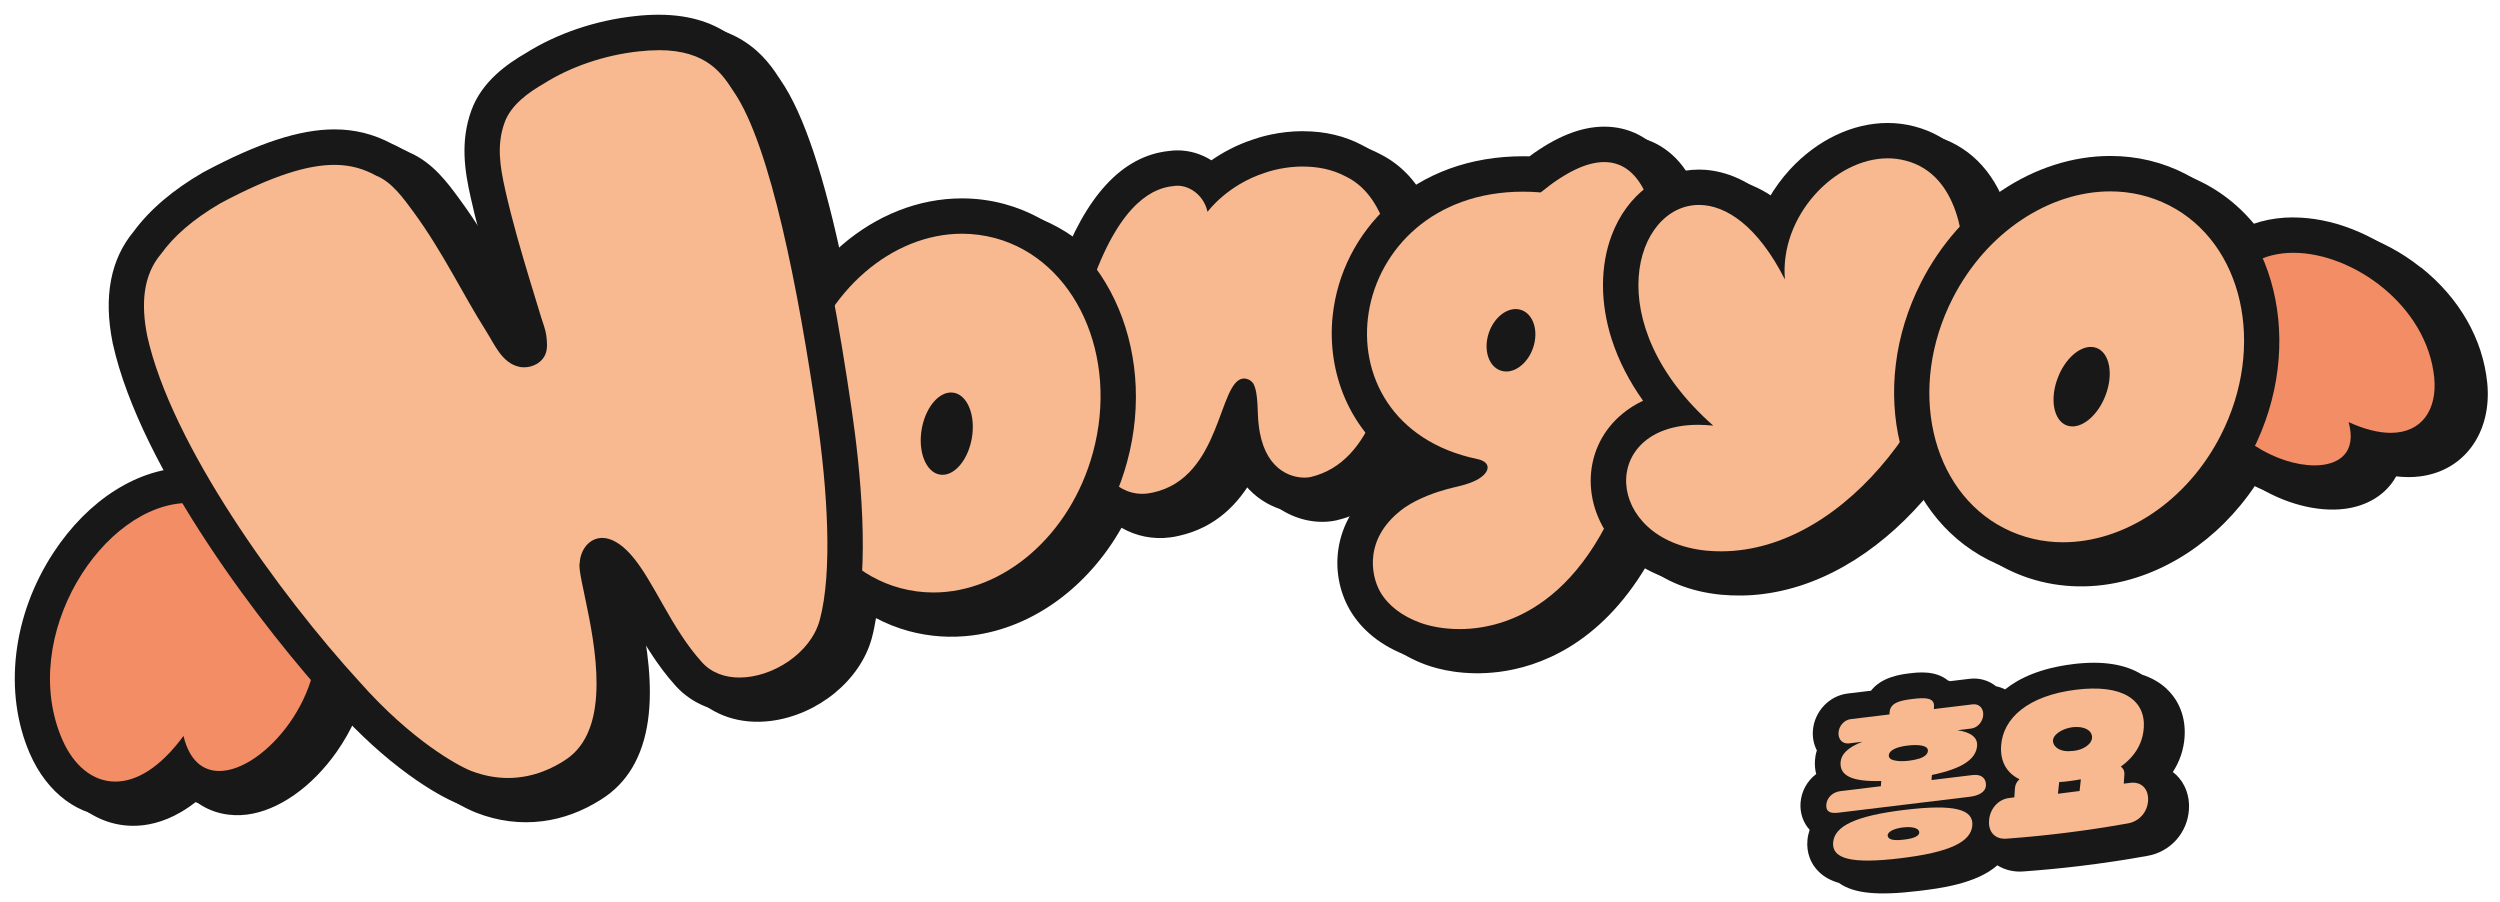
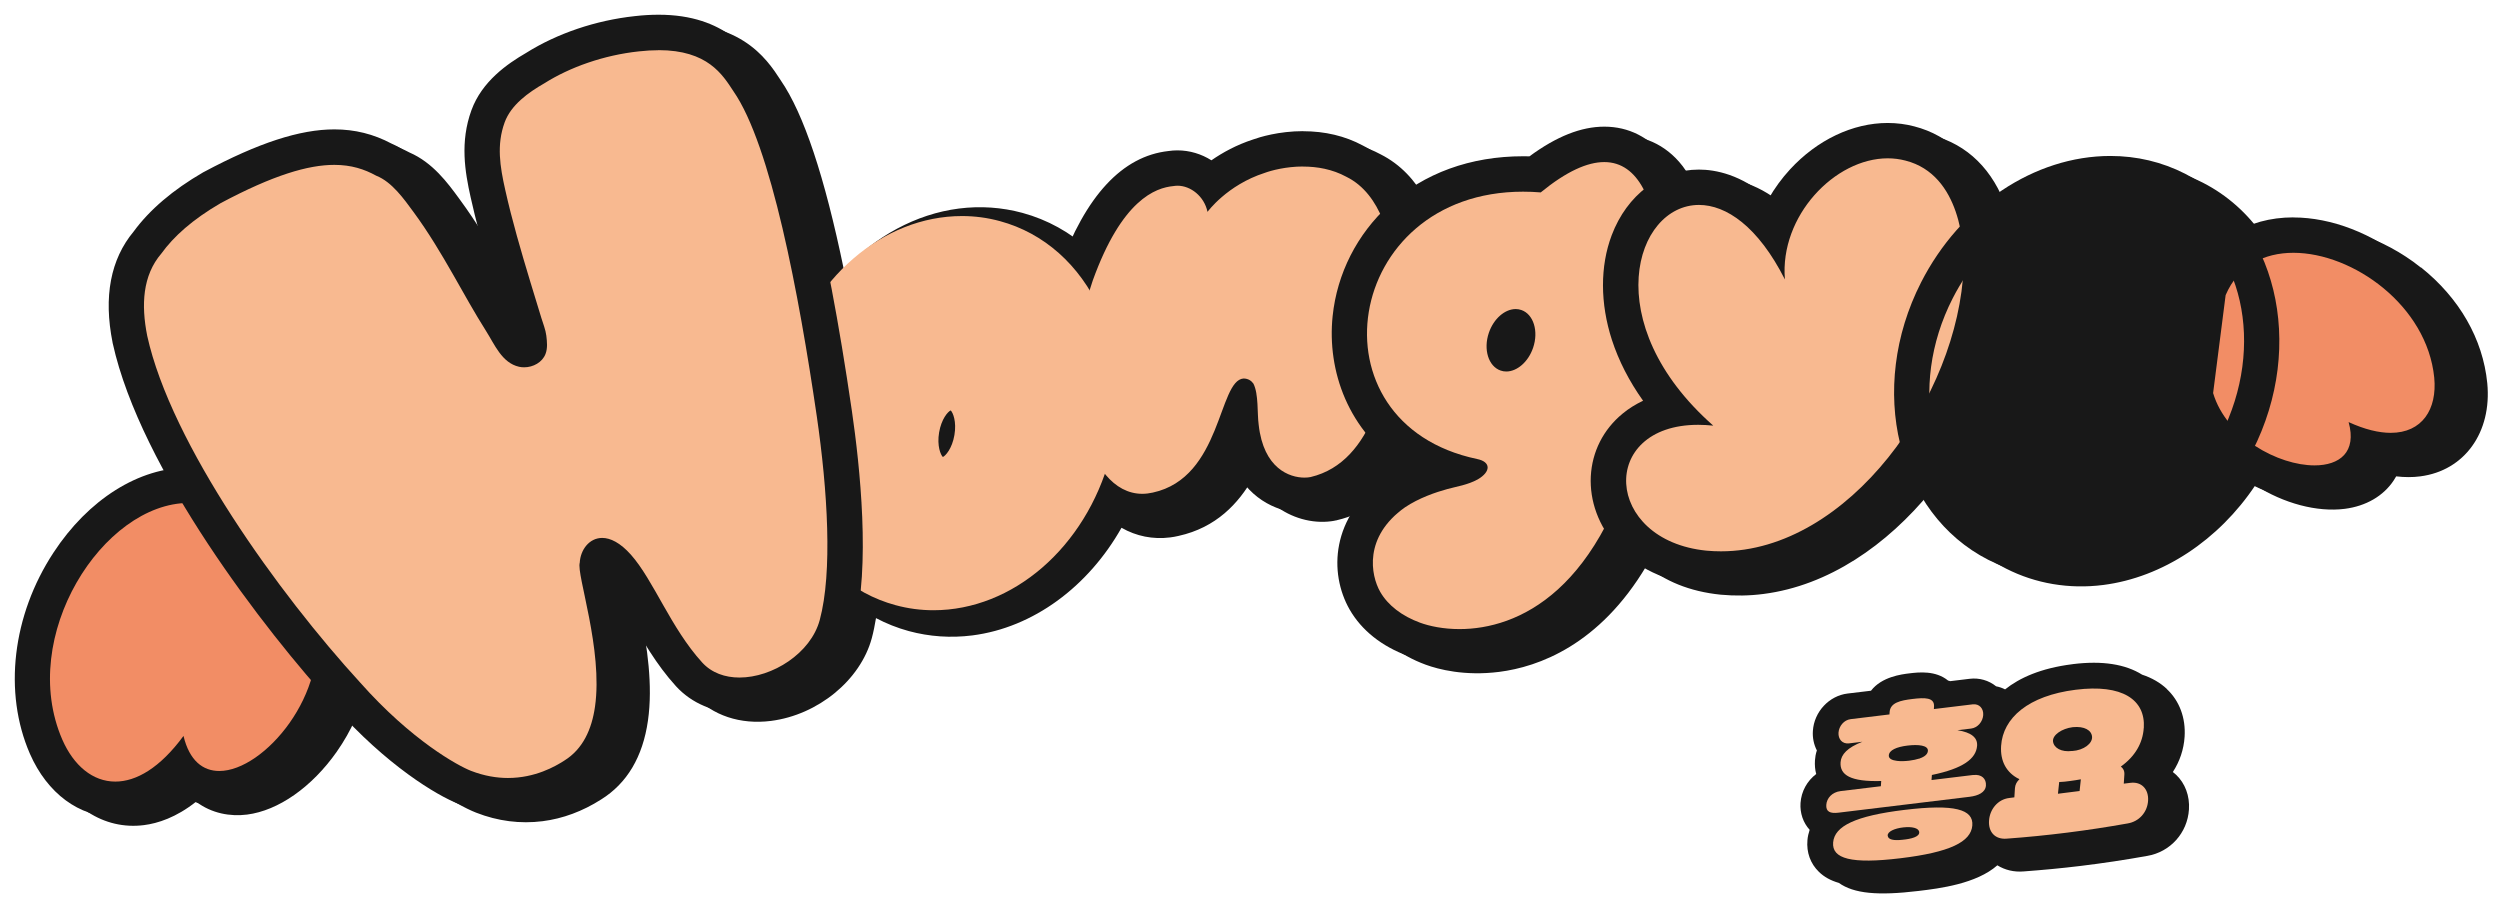
<svg xmlns="http://www.w3.org/2000/svg" width="679" height="245" viewBox="0 0 679 245" fill="none">
  <path d="M657.501 72.66C647.141 64.4 634.321 60.32 623.221 61.74C620.141 62.14 617.301 62.94 614.681 64.1C610.521 58.06 605.001 53.04 598.261 49.6C590.241 45.52 581.121 43.98 571.881 45.16C562.301 46.38 553.041 50.48 545.021 56.7C541.361 46.12 534.361 39.22 524.761 36.74C521.201 35.8 517.481 35.56 513.681 36.04C501.701 37.58 491.181 45.64 485.161 56.32C478.441 50.36 470.941 47.66 463.261 48.64C462.041 48.8 460.841 49.04 459.681 49.4C458.601 47.34 457.401 45.48 456.021 43.92C451.281 38.54 444.741 36.08 437.601 37C432.161 37.7 426.441 40.28 420.201 44.88C416.881 44.8 413.621 44.96 410.501 45.36C401.181 46.56 393.421 49.7 387.121 54.04C384.381 49.08 380.501 44.7 374.941 41.9C367.161 37.72 358.941 37.68 353.421 38.38C349.421 38.9 346.441 39.84 345.181 40.28C340.641 41.76 336.881 43.84 333.881 45.94C330.581 43.84 326.621 42.86 322.601 43.36C322.481 43.36 322.341 43.4 322.221 43.42C322.081 43.42 321.961 43.46 321.821 43.46C311.201 44.82 302.441 52.96 295.701 67.68C290.601 63.1 284.541 59.68 277.701 57.82C272.081 56.3 266.281 55.9 260.441 56.64C248.701 58.14 237.781 64.2 229.201 73.26C223.961 47.88 218.301 30.92 212.061 21.84L211.961 21.68C208.261 16 200.561 4.18 177.301 6.8C176.881 6.84 176.401 6.9 175.941 6.96C165.821 8.26 155.821 11.74 147.761 16.8C142.721 19.72 135.781 24.5 132.921 32.36C129.781 40.96 131.161 49.06 132.701 55.98C134.101 62.26 135.781 68.42 137.521 74.34C137.141 73.66 136.741 72.96 136.361 72.28C133.241 66.8 129.441 60.38 124.981 54.32L124.601 53.8C121.601 49.7 117.541 44.16 111.221 41.42C104.841 38.04 98.261 36.92 90.601 37.9C82.281 38.96 72.641 42.52 60.301 49.1L60.141 49.18L60.001 49.26C51.861 53.98 45.521 59.38 41.181 65.3C34.901 72.84 32.961 83 35.461 95.48V95.58L35.501 95.68C37.901 106.56 42.941 118.38 49.301 130.12C36.921 132.74 25.101 142.24 17.241 156.04C7.861 172.54 6.281 191.62 13.001 207.1C18.201 219 28.221 225.5 39.121 224.1C42.861 223.62 47.841 222.04 53.261 217.74C57.481 220.94 62.541 221.82 67.101 221.24C75.601 220.16 84.701 213.78 91.441 204.2C93.461 201.32 95.161 198.32 96.521 195.24C110.461 210.64 123.641 218.5 129.321 220.72C135.241 223.04 141.321 223.8 147.361 223.04C152.881 222.34 158.241 220.34 163.261 217.14C170.301 212.76 174.581 205.56 175.981 195.74C177.381 186.06 175.701 175.36 174.041 167C174.621 168 175.221 169.06 175.821 170.1C179.221 176.1 183.061 182.9 188.441 188.8C193.461 194.32 201.101 196.86 209.401 195.8C222.181 194.16 233.701 184.72 236.781 173.32C237.241 171.62 237.601 169.78 237.921 167.88C240.721 169.36 243.681 170.54 246.821 171.4C252.441 172.92 258.241 173.32 264.081 172.58C280.661 170.46 295.601 159.3 304.601 143.34C308.621 145.64 313.141 146.56 317.841 145.96C318.581 145.86 319.321 145.74 320.061 145.56C330.341 143.3 336.401 136.7 340.301 129.86C342.121 133.38 344.361 135.74 346.341 137.28C350.621 140.64 356.281 142.26 361.501 141.58C362.001 141.52 362.441 141.44 362.861 141.34H362.961L363.061 141.3C371.221 139.38 377.821 134.5 382.781 126.8C383.881 127.68 385.041 128.52 386.241 129.3C384.501 130.12 382.761 131.08 381.101 132.2L381.001 132.26L380.901 132.34C366.301 142.68 365.721 158.02 371.381 167.9C374.621 173.56 380.101 177.92 387.241 180.54C390.641 181.78 397.761 183.68 407.201 182.48C417.801 181.12 434.361 175.26 447.181 153.68C452.081 157.7 458.741 160.66 467.381 161.52C471.261 161.88 475.141 161.82 478.961 161.32C496.581 159.06 512.481 148.1 524.541 133.32C528.961 142.58 535.921 149.9 544.861 154.44C552.881 158.52 562.001 160.06 571.241 158.88C587.361 156.82 602.621 146.68 612.541 131.8C620.241 136.72 629.281 139.16 636.841 138.2C642.601 137.46 647.321 134.72 650.121 130.5C650.341 130.16 650.581 129.78 650.801 129.38C653.061 129.64 655.261 129.66 657.341 129.38C669.341 127.84 676.841 117.44 675.541 104.06C674.361 92.08 667.961 80.94 657.561 72.64L657.501 72.66Z" fill="#181818" />
  <path d="M628.622 131.2C616.482 131.2 600.742 122.38 596.482 108.12L596.182 107.14L599.802 78.88L600.062 78.26C603.962 69.1 612.282 63.84 622.882 63.84C641.402 63.84 663.762 80.2 665.922 102.08C666.502 108.2 665.002 113.6 661.662 117.28C658.642 120.6 654.382 122.36 649.322 122.36C647.302 122.36 645.162 122.08 642.942 121.52C642.502 123.46 641.702 124.94 640.882 126.02C638.342 129.36 634.002 131.2 628.642 131.2H628.622Z" fill="#F28D65" />
  <path d="M622.881 68.66C639.061 68.66 659.201 82.98 661.141 102.58C661.961 111.16 657.861 117.56 649.321 117.56C646.121 117.56 642.301 116.66 637.881 114.64C640.161 122.8 635.441 126.4 628.621 126.4C618.821 126.4 604.721 118.92 601.081 106.76L604.481 80.16C607.901 72.14 614.921 68.66 622.881 68.66ZM622.881 59.04C610.261 59.04 600.321 65.36 595.621 76.38L595.101 77.6L594.941 78.92L591.541 105.52L591.281 107.54L591.861 109.5C596.761 125.88 614.741 136.02 628.621 136.02C635.521 136.02 641.221 133.5 644.701 128.94C645.141 128.36 645.581 127.72 645.981 126.98C647.121 127.12 648.241 127.18 649.321 127.18C655.681 127.18 661.321 124.82 665.221 120.54C669.481 115.84 671.441 109.14 670.721 101.68C668.241 76.56 643.521 59.06 622.901 59.06L622.881 59.04Z" fill="#181818" />
  <path d="M31.32 217.1C23.34 217.1 16.5 211.9 12.52 202.82C5.92 187.64 8.24 168.44 18.54 152.74C27.14 139.62 39.38 131.8 51.28 131.8C57.42 131.8 63.16 133.84 68.34 137.84L68.86 138.24L89.86 166.7L90.08 167.7C92.5 178.6 89.02 191.24 80.8 201.5C74.4 209.46 66.48 214.22 59.58 214.22C57.16 214.22 52.24 213.56 48.62 208.74C41.86 215.5 35.68 217.1 31.34 217.1H31.32Z" fill="#F28D65" />
  <path d="M51.281 136.6C56.081 136.6 60.901 138.14 65.381 141.62L85.381 168.72C89.681 188.08 71.781 209.4 59.561 209.4C55.121 209.4 51.441 206.6 49.841 199.88C43.461 208.56 37.001 212.28 31.321 212.28C25.201 212.28 20.021 207.96 16.921 200.88C4.741 172.82 28.001 136.6 51.281 136.6ZM51.281 126.98C37.741 126.98 24.001 135.62 14.521 150.1C3.341 167.14 0.881 188.08 8.121 204.72C12.841 215.5 21.521 221.9 31.341 221.9C35.821 221.9 41.881 220.56 48.441 215.34C52.821 218.62 57.561 219.02 59.581 219.02C67.921 219.02 77.261 213.6 84.561 204.5C93.701 193.12 97.521 178.98 94.781 166.66L94.341 164.68L93.141 163.04L73.141 135.94L72.341 134.86L71.281 134.04C65.341 129.44 58.421 127 51.281 127V126.98Z" fill="#181818" />
  <path d="M310.221 138.92C304.481 138.92 299.361 136.02 295.421 130.52C286.561 118.14 285.221 95.18 292.201 74.66C298.721 56.58 307.381 46.88 318.001 45.76C318.581 45.66 319.201 45.62 319.801 45.62C323.241 45.62 326.541 47.16 328.961 49.66C331.961 47.12 336.321 44.22 342.001 42.38C343.121 41.96 347.841 40.42 353.961 40.42C359.181 40.42 363.901 41.54 368.001 43.78C376.241 47.86 381.421 56.98 383.221 70.78C385.161 86.12 383.321 100.74 377.761 114.3C373.221 125.36 366.261 132.06 357.101 134.24C356.181 134.44 355.281 134.54 354.321 134.54C347.321 134.54 338.621 129.66 337.101 115.92C336.941 114.86 336.901 113.58 336.841 112.2C336.641 112.74 336.441 113.26 336.261 113.76C333.081 122.38 328.301 135.4 314.161 138.48C312.901 138.78 311.561 138.94 310.261 138.94L310.221 138.92Z" fill="#F8B990" />
  <path d="M353.941 45.24C357.661 45.24 361.821 45.92 365.681 48.02C375.481 52.86 377.701 65.86 378.441 71.42C380.961 91.32 376.101 105.66 373.301 112.48C369.921 120.7 364.641 127.5 355.981 129.56C355.521 129.66 354.961 129.72 354.301 129.72C350.281 129.72 343.181 127.3 341.861 115.38C341.421 112.28 341.881 107.02 340.421 104.18C339.841 103.38 339.001 102.82 337.741 102.8C330.841 103.32 331.881 129.7 313.121 133.78C312.141 134 311.181 134.12 310.241 134.12C294.881 134.12 287.301 104.08 296.781 76.22C304.701 54.22 313.841 51 318.681 50.54C319.061 50.48 319.441 50.44 319.821 50.44C323.361 50.44 327.061 53.28 327.961 57.54C327.961 57.54 333.241 50.26 343.481 46.96C345.261 46.3 349.261 45.22 353.961 45.22M353.941 35.62C347.301 35.62 342.061 37.26 340.341 37.88C335.801 39.36 332.041 41.44 329.021 43.54C326.301 41.82 323.121 40.84 319.781 40.84C318.961 40.84 318.161 40.9 317.361 41.02C304.821 42.4 294.841 53.16 287.701 72.98V73.06L287.641 73.14C280.201 95.02 281.801 119.78 291.521 133.34C296.321 140.04 302.961 143.74 310.221 143.74C311.861 143.74 313.541 143.54 315.201 143.16C325.461 140.9 331.521 134.32 335.421 127.5C339.801 136.06 347.641 139.34 354.281 139.34C355.581 139.34 356.821 139.22 357.981 138.96H358.081L358.181 138.92C368.941 136.38 377.021 128.7 382.181 116.14C388.061 101.82 390.001 86.36 387.961 70.22C386.581 59.58 382.361 45.66 370.101 39.5C365.321 36.94 359.881 35.64 353.921 35.64L353.941 35.62Z" fill="#181818" />
  <path d="M253.523 165.74C250.043 165.74 246.583 165.28 243.223 164.36C231.283 161.12 221.623 152.54 216.003 140.22C210.523 128.2 209.583 114 213.323 100.22C219.983 75.76 239.703 58.679 261.283 58.679C264.763 58.679 268.223 59.139 271.583 60.059C283.523 63.3 293.183 71.879 298.803 84.2C304.283 96.219 305.223 110.42 301.483 124.2C294.823 148.66 275.103 165.74 253.523 165.74ZM258.223 111.46C257.443 111.8 255.683 113.8 255.063 117.44C254.443 121.1 255.483 123.56 256.083 124.12C256.783 123.82 258.603 121.84 259.223 118.14C259.843 114.5 258.823 112.04 258.203 111.46H258.223Z" fill="#F8B990" />
-   <path d="M261.282 63.48C264.302 63.48 267.322 63.88 270.322 64.68C292.102 70.6 303.982 96.68 296.842 122.92C290.682 145.56 272.402 160.92 253.522 160.92C250.502 160.92 247.482 160.52 244.482 159.72C222.702 153.8 210.822 127.72 217.962 101.48C224.122 78.84 242.402 63.48 261.282 63.48ZM255.982 128.96C259.522 128.96 262.982 124.68 263.962 118.94C265.002 112.8 262.782 107.3 259.022 106.66C258.782 106.62 258.542 106.6 258.302 106.6C254.762 106.6 251.302 110.88 250.322 116.62C249.282 122.76 251.502 128.26 255.262 128.9C255.502 128.94 255.742 128.96 255.982 128.96ZM261.282 53.88C237.522 53.88 215.902 72.42 208.682 98.96C200.162 130.28 215.102 161.7 241.962 169C245.722 170.02 249.622 170.54 253.522 170.54C277.282 170.54 298.902 152 306.122 125.46C314.642 94.14 299.702 62.72 272.842 55.42C269.082 54.4 265.182 53.88 261.282 53.88Z" fill="#181818" />
  <path d="M137.961 216.12C134.021 216.12 130.041 215.36 126.181 213.84C121.141 211.88 107.961 204.06 94.261 188.58C75.841 168.5 42.641 125.54 35.301 92.22C33.041 80.92 34.621 72.32 40.081 65.84C44.041 60.4 49.901 55.42 57.521 51C71.721 43.42 82.241 39.94 90.801 39.94C95.661 39.94 99.941 41.02 104.241 43.34C109.441 45.52 112.981 50.34 115.821 54.22L116.201 54.76C120.501 60.62 124.221 66.88 127.261 72.24L129.101 75.46C131.321 79.4 133.621 83.46 136.061 87.3C136.521 88.02 136.981 88.8 137.441 89.6C139.161 92.58 140.401 94.54 142.021 94.9C142.121 94.92 142.241 94.94 142.361 94.94C143.081 94.94 143.621 94.56 143.681 94.42C143.861 93.92 143.721 92.6 143.601 91.74C143.521 91.04 143.201 90.06 142.881 89.14C142.721 88.66 142.561 88.2 142.421 87.72C142.421 87.72 139.961 79.68 139.421 77.9C137.001 69.88 134.461 61.3 132.501 52.54C131.041 46 129.841 39 132.541 31.6C134.901 25.14 141.021 21 145.421 18.48C153.021 13.66 163.121 10.24 172.961 9.18C175.001 8.96 176.981 8.84 178.841 8.84C194.521 8.84 199.841 17.02 203.041 21.92L203.221 22.18C211.781 34.5 219.661 64.88 226.581 112.38C228.701 126.88 231.601 153.6 227.261 169.68C224.401 180.24 212.541 188.84 200.821 188.84C195.241 188.84 190.501 186.88 187.121 183.18C182.101 177.66 178.401 171.12 175.121 165.34C172.601 160.88 170.201 156.66 167.741 153.88C165.821 151.72 164.281 150.94 163.541 150.94C162.941 150.94 162.301 152 162.241 153.1L162.201 153.7L162.161 153.84C162.241 155 162.881 158.1 163.421 160.62C165.201 169.04 167.901 181.78 166.341 192.66C165.141 201.04 161.581 207.12 155.761 210.7C150.161 214.3 144.161 216.14 137.941 216.14L137.961 216.12Z" fill="#F8B990" />
  <path d="M178.861 13.62C192.201 13.62 196.241 20.26 199.201 24.78C209.401 39.48 216.981 79.84 221.841 113.06C224.781 133.26 226.141 155.44 222.641 168.4C220.201 177.44 209.801 184.02 200.841 184.02C196.921 184.02 193.281 182.76 190.701 179.92C182.161 170.54 177.541 157.64 171.361 150.66C168.441 147.38 165.761 146.1 163.561 146.1C160.001 146.1 157.641 149.38 157.461 152.82C156.501 155.92 163.821 176.48 161.601 191.94C160.721 198.1 158.301 203.46 153.261 206.58C150.841 208.14 145.361 211.3 137.961 211.3C134.921 211.3 131.541 210.76 127.921 209.36C124.441 208 111.841 201.18 97.841 185.4C75.701 161.24 46.441 120.58 39.981 91.2C38.321 82.84 38.701 74.82 43.841 68.84C47.161 64.24 52.281 59.62 59.921 55.18C74.241 47.54 83.721 44.78 90.801 44.78C95.401 44.78 98.961 45.94 102.181 47.72C106.461 49.4 109.721 54.06 112.341 57.62C116.321 63.04 119.781 68.82 123.101 74.64C126.021 79.76 128.861 84.92 132.001 89.88C134.321 93.52 136.301 98.58 141.001 99.62C141.441 99.72 141.901 99.76 142.361 99.76C144.801 99.76 147.281 98.42 148.161 96.14C148.761 94.58 148.581 92.82 148.381 91.16C148.181 89.54 147.501 87.88 147.021 86.32C146.021 83.04 145.021 79.78 144.021 76.5C141.521 68.22 139.081 59.92 137.201 51.48C135.821 45.3 134.821 39.38 137.061 33.24C138.801 28.46 143.561 25.08 147.821 22.64C154.781 18.24 163.981 14.98 173.461 13.96C175.401 13.74 177.201 13.64 178.841 13.64M178.861 4C176.821 4 174.661 4.12 172.421 4.38C161.841 5.52 151.341 9.06 142.881 14.38C137.841 17.3 130.901 22.08 128.041 29.94C124.901 38.56 126.281 46.64 127.821 53.56C129.221 59.84 130.901 66 132.641 71.92C132.261 71.24 131.861 70.54 131.481 69.86C128.361 64.38 124.561 57.96 120.101 51.9L119.721 51.38C116.721 47.28 112.661 41.74 106.341 39C101.441 36.4 96.361 35.14 90.821 35.14C81.441 35.14 70.181 38.8 55.421 46.68L55.261 46.76L55.121 46.84C46.981 51.56 40.641 56.96 36.301 62.88C30.021 70.42 28.081 80.58 30.581 93.06V93.16L30.621 93.26C38.181 127.52 71.941 171.3 90.741 191.82C105.021 207.92 118.661 216.04 124.461 218.3C128.901 220.02 133.441 220.9 138.001 220.9C145.121 220.9 152.001 218.82 158.421 214.7C165.461 210.32 169.741 203.12 171.141 193.3C172.541 183.62 170.861 172.92 169.201 164.56C169.781 165.56 170.381 166.62 170.981 167.68C174.381 173.68 178.221 180.48 183.601 186.38C187.861 191.04 193.981 193.62 200.861 193.62C213.121 193.62 228.101 185.12 231.941 170.9C236.501 154 233.541 126.52 231.381 111.66C224.261 62.88 216.361 32.72 207.221 19.42L207.121 19.26C203.901 14.3 197.181 4 178.901 4L178.861 4Z" fill="#181818" />
  <path d="M396.403 175.66C392.003 175.66 387.623 174.94 384.023 173.64C377.963 171.42 373.343 167.8 370.683 163.14C367.383 157.36 364.823 143.8 378.803 133.88C383.243 130.9 388.343 129.14 391.843 128.18C392.503 128 393.203 127.84 393.923 127.66C372.943 120.52 365.023 102.36 366.703 86.359C368.663 67.519 384.203 47.239 413.683 47.239C414.743 47.239 415.843 47.26 416.943 47.319C423.983 41.859 430.143 39.2 435.723 39.2C440.763 39.2 445.163 41.419 448.423 45.639C459.603 60.08 455.943 95.299 450.743 115.44C446.703 133.44 433.223 175.64 396.403 175.64V175.66ZM411.623 88.74C411.143 88.74 409.663 89.7 408.903 91.919C408.103 94.24 408.803 95.9 409.123 96.1C409.563 96.1 411.063 95.139 411.823 92.919C412.603 90.639 411.963 88.999 411.623 88.76V88.74Z" fill="#F8B990" />
  <path d="M435.722 44.02C454.522 44.02 453.142 86.94 446.082 114.26C435.582 160.96 411.962 170.86 396.402 170.86C392.042 170.86 388.302 170.08 385.682 169.12C380.882 167.36 377.022 164.5 374.862 160.74C372.302 156.26 370.282 145.8 381.582 137.8C385.362 135.26 389.902 133.7 393.122 132.82C395.582 132.14 398.602 131.72 401.362 130.2C404.942 128.12 405.002 125.42 401.142 124.66C355.022 114.94 364.742 52.06 413.662 52.06C415.222 52.06 416.822 52.12 418.462 52.26C425.502 46.5 431.182 44.02 435.702 44.02M409.102 100.9C412.022 100.9 415.062 98.32 416.382 94.48C417.942 89.94 416.502 85.34 413.202 84.2C412.702 84.02 412.182 83.94 411.662 83.94C408.742 83.94 405.702 86.52 404.382 90.36C402.822 94.9 404.262 99.5 407.562 100.64C408.062 100.82 408.582 100.9 409.102 100.9ZM435.722 34.4C429.442 34.4 422.762 37.04 415.402 42.46C414.822 42.46 414.242 42.44 413.682 42.44C399.382 42.44 386.782 47.02 377.262 55.7C368.582 63.58 363.142 74.3 361.942 85.86C360.402 100.7 366.122 117.18 381.322 126.96C379.622 127.78 377.902 128.72 376.262 129.82L376.162 129.88L376.062 129.96C361.462 140.3 360.902 155.64 366.542 165.52C369.782 171.18 375.262 175.54 382.402 178.16C385.302 179.22 390.082 180.48 396.422 180.48C409.842 180.48 442.422 174.24 455.462 116.52C458.622 104.22 460.462 90.08 460.542 77.68C460.622 61.7 457.842 49.92 452.242 42.72C448.022 37.28 442.322 34.4 435.742 34.4H435.722Z" fill="#181818" />
  <path d="M467.421 154.56C465.961 154.56 464.481 154.5 463.041 154.36C445.141 152.56 436.341 140.56 436.881 129.64C437.281 121.62 442.861 113.54 454.341 111.24C443.841 98.799 436.161 81.74 442.261 65.6C445.701 56.52 453.041 50.88 461.441 50.88C466.041 50.88 473.881 52.62 481.821 62.359C483.481 57.639 486.141 53.16 489.701 49.279C496.161 42.26 504.541 38.219 512.701 38.219C514.781 38.219 516.821 38.48 518.761 38.999C538.661 44.08 538.221 69.879 538.121 72.799C536.681 109.84 504.801 154.58 467.421 154.58V154.56Z" fill="#F8B990" />
  <path d="M512.701 43C514.321 43 515.941 43.2 517.541 43.62C532.641 47.48 533.541 67.16 533.321 72.58C531.961 107.58 502.001 149.74 467.421 149.74C466.121 149.74 464.801 149.68 463.481 149.56C435.541 146.76 434.041 115.38 461.221 115.38C462.521 115.38 463.881 115.46 465.321 115.6C433.841 87.82 444.081 55.66 461.441 55.66C468.821 55.66 477.481 61.48 484.781 75.9C483.321 58.66 498.341 43 512.701 43ZM512.701 33.4C503.201 33.4 493.541 38 486.161 46.02C483.921 48.46 481.981 51.12 480.381 53.92C472.961 47.38 465.901 46.06 461.421 46.06C450.981 46.06 441.901 52.9 437.741 63.88C434.561 72.3 434.581 82.42 437.801 92.34C439.641 97.98 442.481 103.54 446.261 108.84C444.241 109.8 442.361 110.96 440.701 112.34C435.461 116.64 432.401 122.7 432.061 129.38C431.401 142.58 441.641 157.04 462.501 159.12C464.161 159.28 465.781 159.36 467.401 159.36C486.461 159.36 505.261 149.04 520.301 130.32C533.701 113.64 542.161 92.2 542.901 72.98C542.981 70.7 543.061 62.64 540.241 54.42C536.581 43.74 529.541 36.8 519.901 34.32C517.641 33.72 515.181 33.4 512.681 33.4H512.701Z" fill="#181818" />
-   <path d="M560.323 152.079C553.903 152.079 547.803 150.639 542.203 147.779C519.763 136.339 512.503 105.439 526.023 78.879C535.843 59.62 554.343 47.16 573.143 47.16C579.563 47.16 585.663 48.599 591.263 51.459C602.283 57.08 610.003 67.439 612.983 80.659C615.883 93.54 613.923 107.639 607.443 120.359C597.623 139.619 579.123 152.079 560.323 152.079ZM567.683 99.059C566.863 99.24 564.723 100.819 563.383 104.259C562.043 107.699 562.523 110.299 563.003 110.999C563.823 110.819 565.963 109.239 567.303 105.799C568.643 102.359 568.163 99.76 567.683 99.059Z" fill="#F8B990" />
  <path d="M573.162 51.98C578.642 51.98 584.062 53.2 589.102 55.76C609.222 66 615.522 93.96 603.182 118.18C593.922 136.36 576.802 147.28 560.342 147.28C554.862 147.28 549.442 146.06 544.402 143.5C524.282 133.26 517.982 105.3 530.322 81.08C539.582 62.9 556.702 51.98 573.162 51.98ZM562.862 115.82C566.122 115.82 569.862 112.5 571.802 107.54C574.082 101.74 573.022 95.92 569.482 94.52C568.962 94.32 568.422 94.22 567.862 94.22C564.602 94.22 560.862 97.54 558.942 102.5C556.662 108.3 557.722 114.12 561.262 115.52C561.782 115.72 562.322 115.82 562.882 115.82M573.162 42.36C552.562 42.36 532.382 55.84 521.762 76.7C507.022 105.62 515.222 139.42 540.042 152.06C546.322 155.26 553.142 156.88 560.342 156.88C580.942 156.88 601.122 143.4 611.742 122.54C626.482 93.62 618.282 59.82 593.462 47.18C587.182 43.98 580.362 42.36 573.162 42.36Z" fill="#181818" />
  <path d="M588.521 187.12C586.681 185.4 584.421 184.1 581.801 183.24C577.241 180.38 570.981 179.4 563.101 180.36C563.021 180.36 562.921 180.38 562.841 180.4C554.261 181.48 548.481 184.12 544.581 187.24C543.801 186.84 542.981 186.56 542.141 186.4C540.161 184.8 537.581 184.04 534.961 184.36L529.681 185C529.481 184.94 529.301 184.88 529.101 184.84C525.701 182.06 521.121 182.58 518.621 182.88C516.461 183.14 511.081 183.8 508.161 187.6L501.821 188.36C496.781 188.96 492.721 193.32 492.381 198.48C492.241 200.38 492.641 202.22 493.461 203.82C493.141 204.76 493.001 205.68 492.941 206.52C492.861 207.8 492.961 209.06 493.281 210.22C490.821 212.1 489.241 214.9 489.021 218.1C488.841 220.84 489.741 223.46 491.501 225.38C491.221 226.26 490.981 227.16 490.901 228.18C490.601 231.52 491.721 234.58 494.021 236.8C495.421 238.16 497.201 239.16 499.441 239.8C503.501 242.7 510.001 243.32 521.101 241.98C526.761 241.3 536.761 240.06 542.481 235.02C544.541 236.3 547.001 236.9 549.621 236.68C554.741 236.3 559.861 235.82 564.981 235.2C571.101 234.46 577.201 233.54 583.201 232.46C589.461 231.4 594.121 226.2 594.521 219.84C594.761 216.18 593.481 212.74 591.021 210.42C590.741 210.16 590.441 209.9 590.141 209.68C592.021 206.8 593.121 203.54 593.341 200.08C593.661 194.96 591.941 190.36 588.501 187.14L588.521 187.12Z" fill="#181818" />
  <path d="M517.3 219.96C503.94 221.58 498.26 224.36 497.88 228.8C497.5 233.24 502.8 234.72 516.16 233.1C529.6 231.48 535.3 228.66 535.68 224.22C536.06 219.78 530.76 218.34 517.32 219.96H517.3ZM516.72 228.08C514.36 228.34 512.82 228.08 512.7 226.98C512.58 225.86 514.58 224.98 516.94 224.72C519.3 224.46 521.18 224.88 521.26 226.02C521.36 227.28 519.08 227.86 516.72 228.08Z" fill="#F8B990" />
  <path d="M535.94 210.48L524.6 211.86L524.7 210.48C533.14 208.74 536.74 206.08 536.98 202.52C537.12 200.42 535.54 198.94 531.64 198.32L535.34 197.88C537.18 197.66 538.52 195.96 538.64 194.22C538.76 192.48 537.62 191.08 535.78 191.3L525.24 192.58L525.28 191.94C525.46 189.38 522.74 189.44 519.44 189.84C516.14 190.24 513.4 190.84 513.22 193.4L513.18 194.04L502.64 195.32C500.8 195.54 499.46 197.24 499.34 198.98C499.22 200.72 500.36 202.12 502.2 201.9L505.82 201.46C501.76 203.04 500.04 204.92 499.9 207.02C499.66 210.5 502.6 212.36 510.94 212.12L510.84 213.54L499.9 214.86C497.62 215.14 496.14 216.76 496.02 218.6C495.9 220.48 497.08 221 499.36 220.72L535 216.4C537.28 216.12 539.26 215.22 539.38 213.34C539.5 211.52 538.22 210.22 535.94 210.5V210.48ZM521.36 206.02C521.36 206.02 521.44 206.1 521.48 206.12C521.42 206.08 521.36 206.06 521.3 206.02C520.52 206.28 519.6 206.46 518.56 206.6C517.36 206.74 516.22 206.78 515.28 206.66C515.28 206.66 515.26 206.66 515.24 206.68C515.24 206.68 515.24 206.68 515.26 206.66C513.9 206.5 512.96 206.06 513 205.2C513.06 203.74 515.12 202.86 518.06 202.5C521 202.14 523.68 202.42 523.62 203.9C523.58 204.84 522.72 205.54 521.36 206V206.02Z" fill="#F8B990" />
  <path d="M582.259 197.7C582.739 190.08 576.479 185.72 563.719 187.34C550.899 188.96 543.979 194.98 543.499 202.6C543.239 206.7 544.899 209.88 548.479 211.64C547.779 212.28 547.339 213.06 547.259 214.06L547.099 216.56L545.679 216.74C542.599 217.12 540.419 219.8 540.219 222.9C540.019 226.04 541.919 228.02 544.979 227.78C555.979 226.98 567.059 225.58 577.899 223.64C580.979 223.12 583.219 220.62 583.419 217.48C583.619 214.38 581.679 212.22 578.599 212.62L576.819 212.84L576.979 210.34C577.039 209.34 576.639 208.66 576.019 208.2C579.859 205.46 581.979 201.84 582.239 197.74L582.259 197.7ZM564.819 214.84L558.939 215.58L559.279 212.4C560.219 212.38 561.179 212.26 562.219 212.12C563.239 212 564.219 211.82 565.159 211.66L564.819 214.84ZM562.779 203.96C559.859 204.34 557.839 203.14 557.599 201.4C557.379 199.64 560.019 197.86 562.959 197.5C566.139 197.18 568.039 198.34 568.199 200.06C568.379 201.9 565.979 203.78 562.779 203.98V203.96Z" fill="#F8B990" />
</svg>